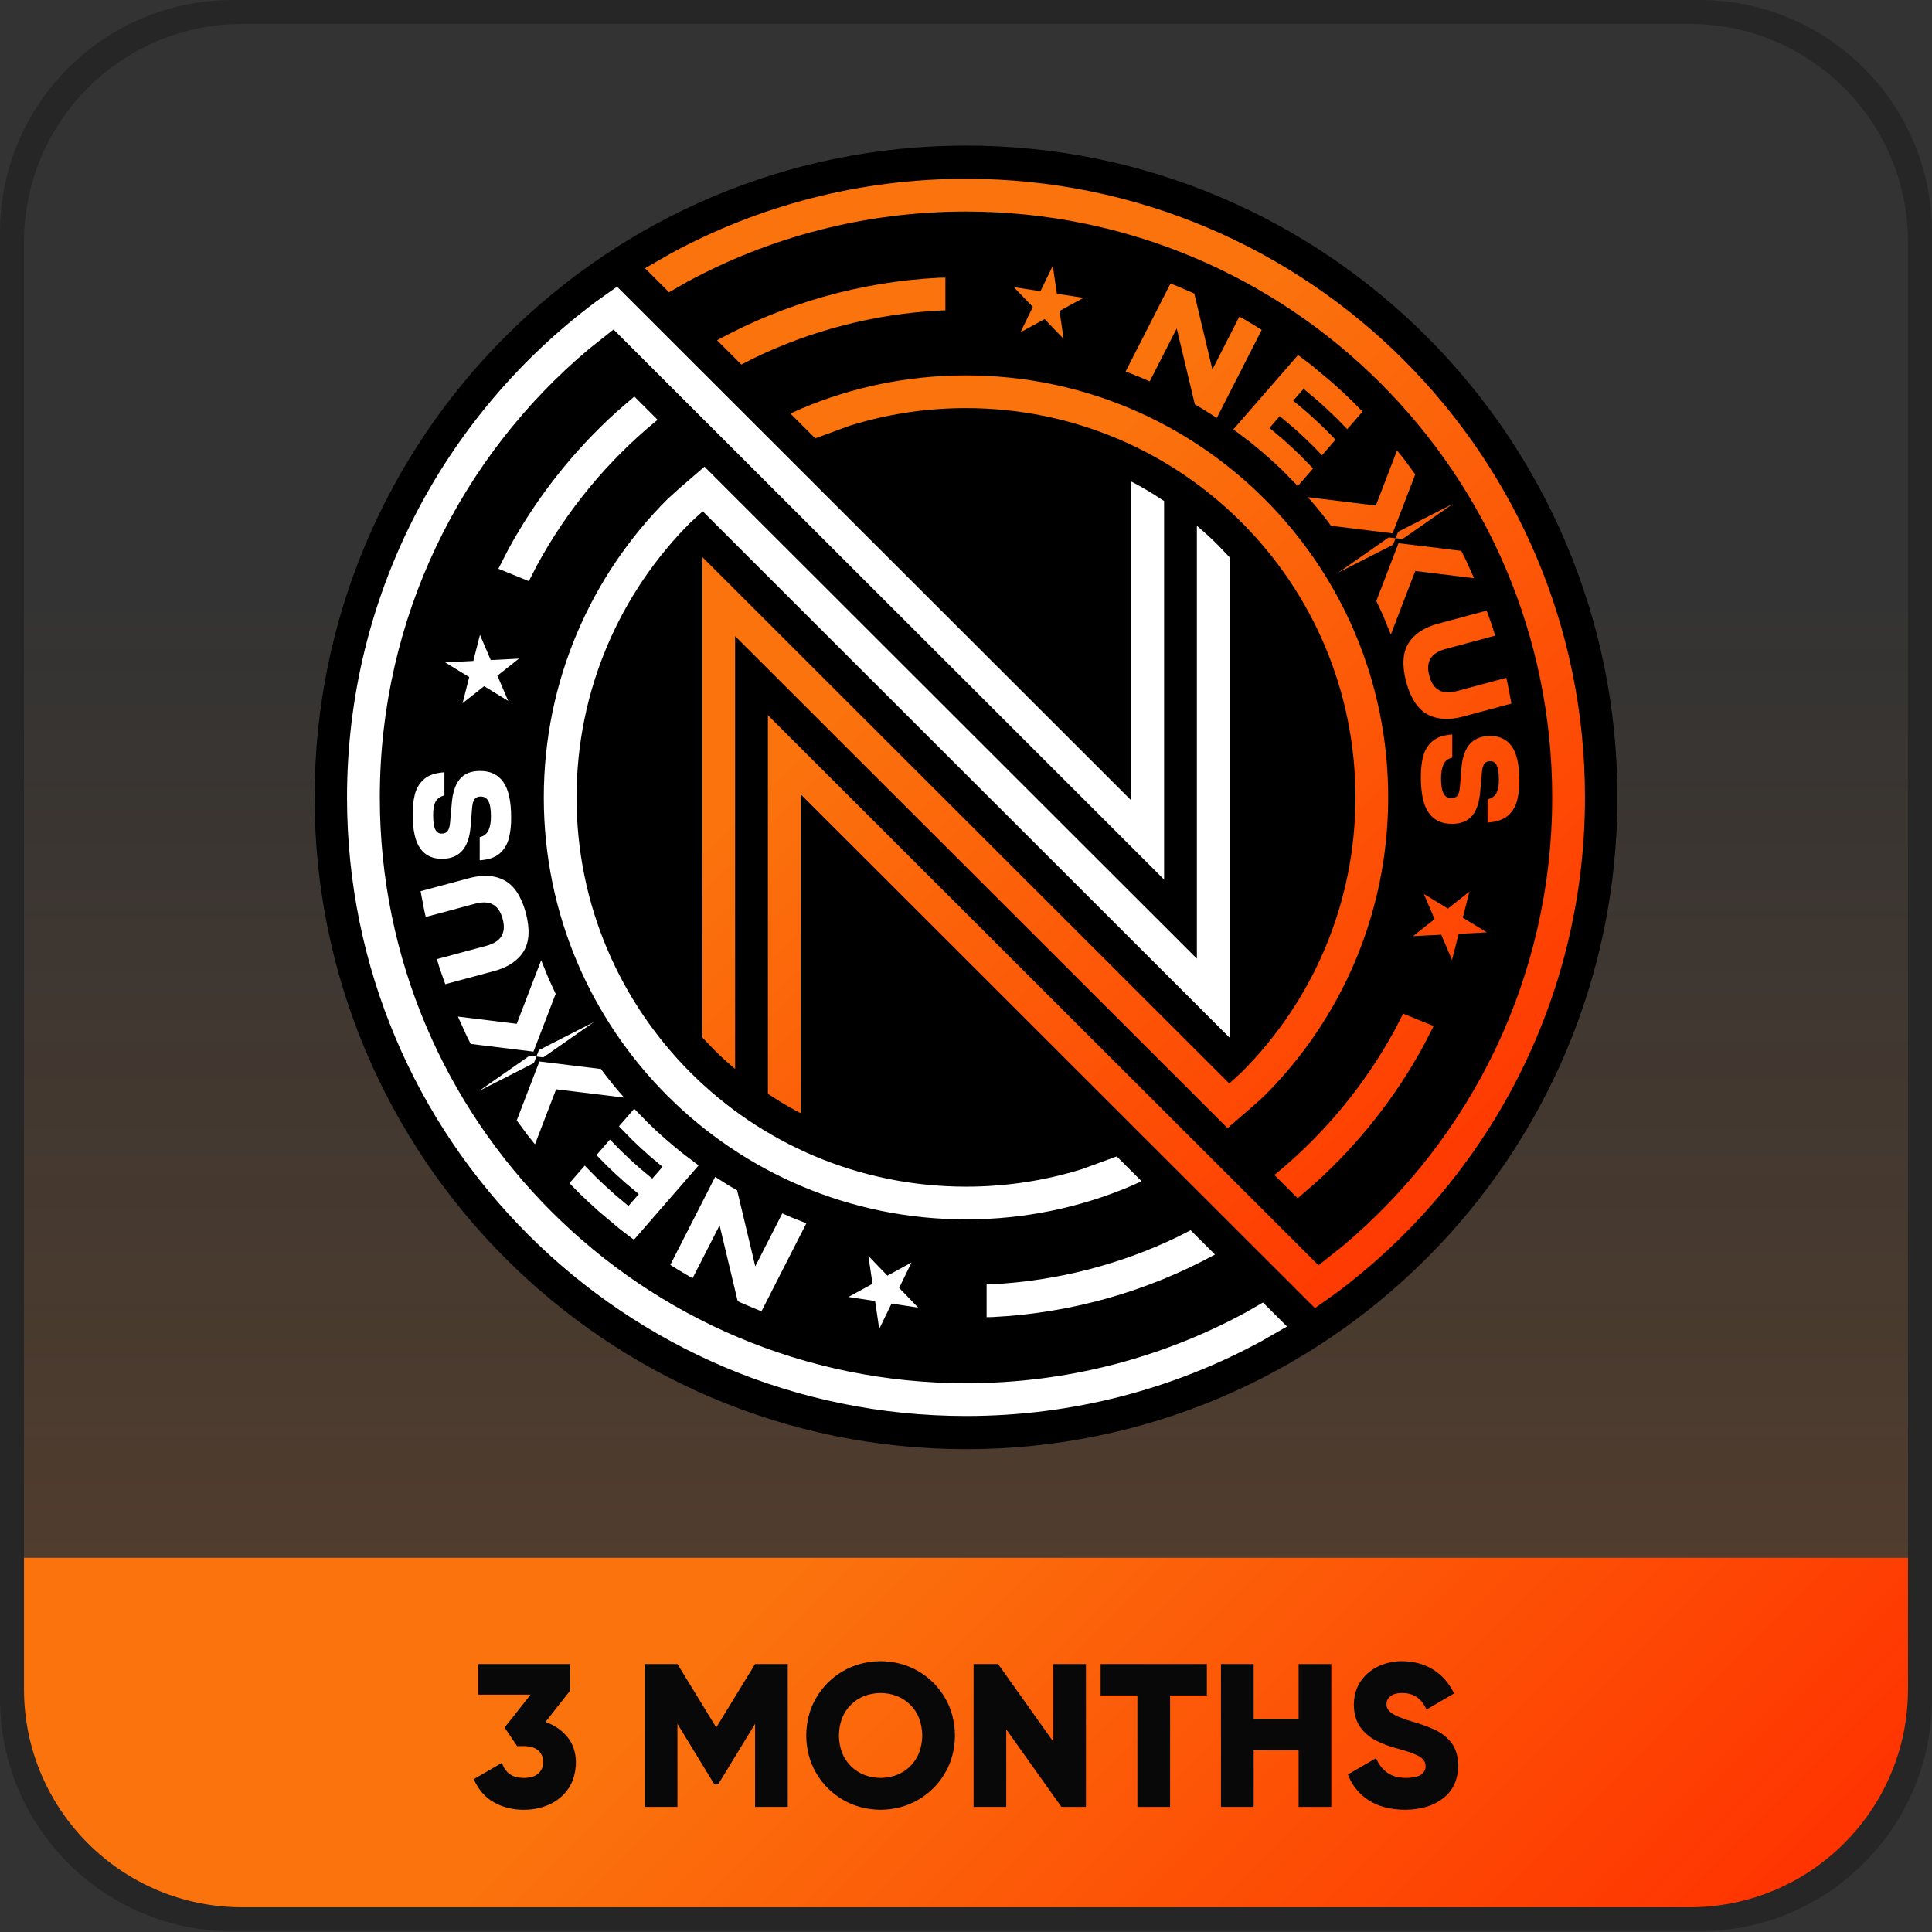
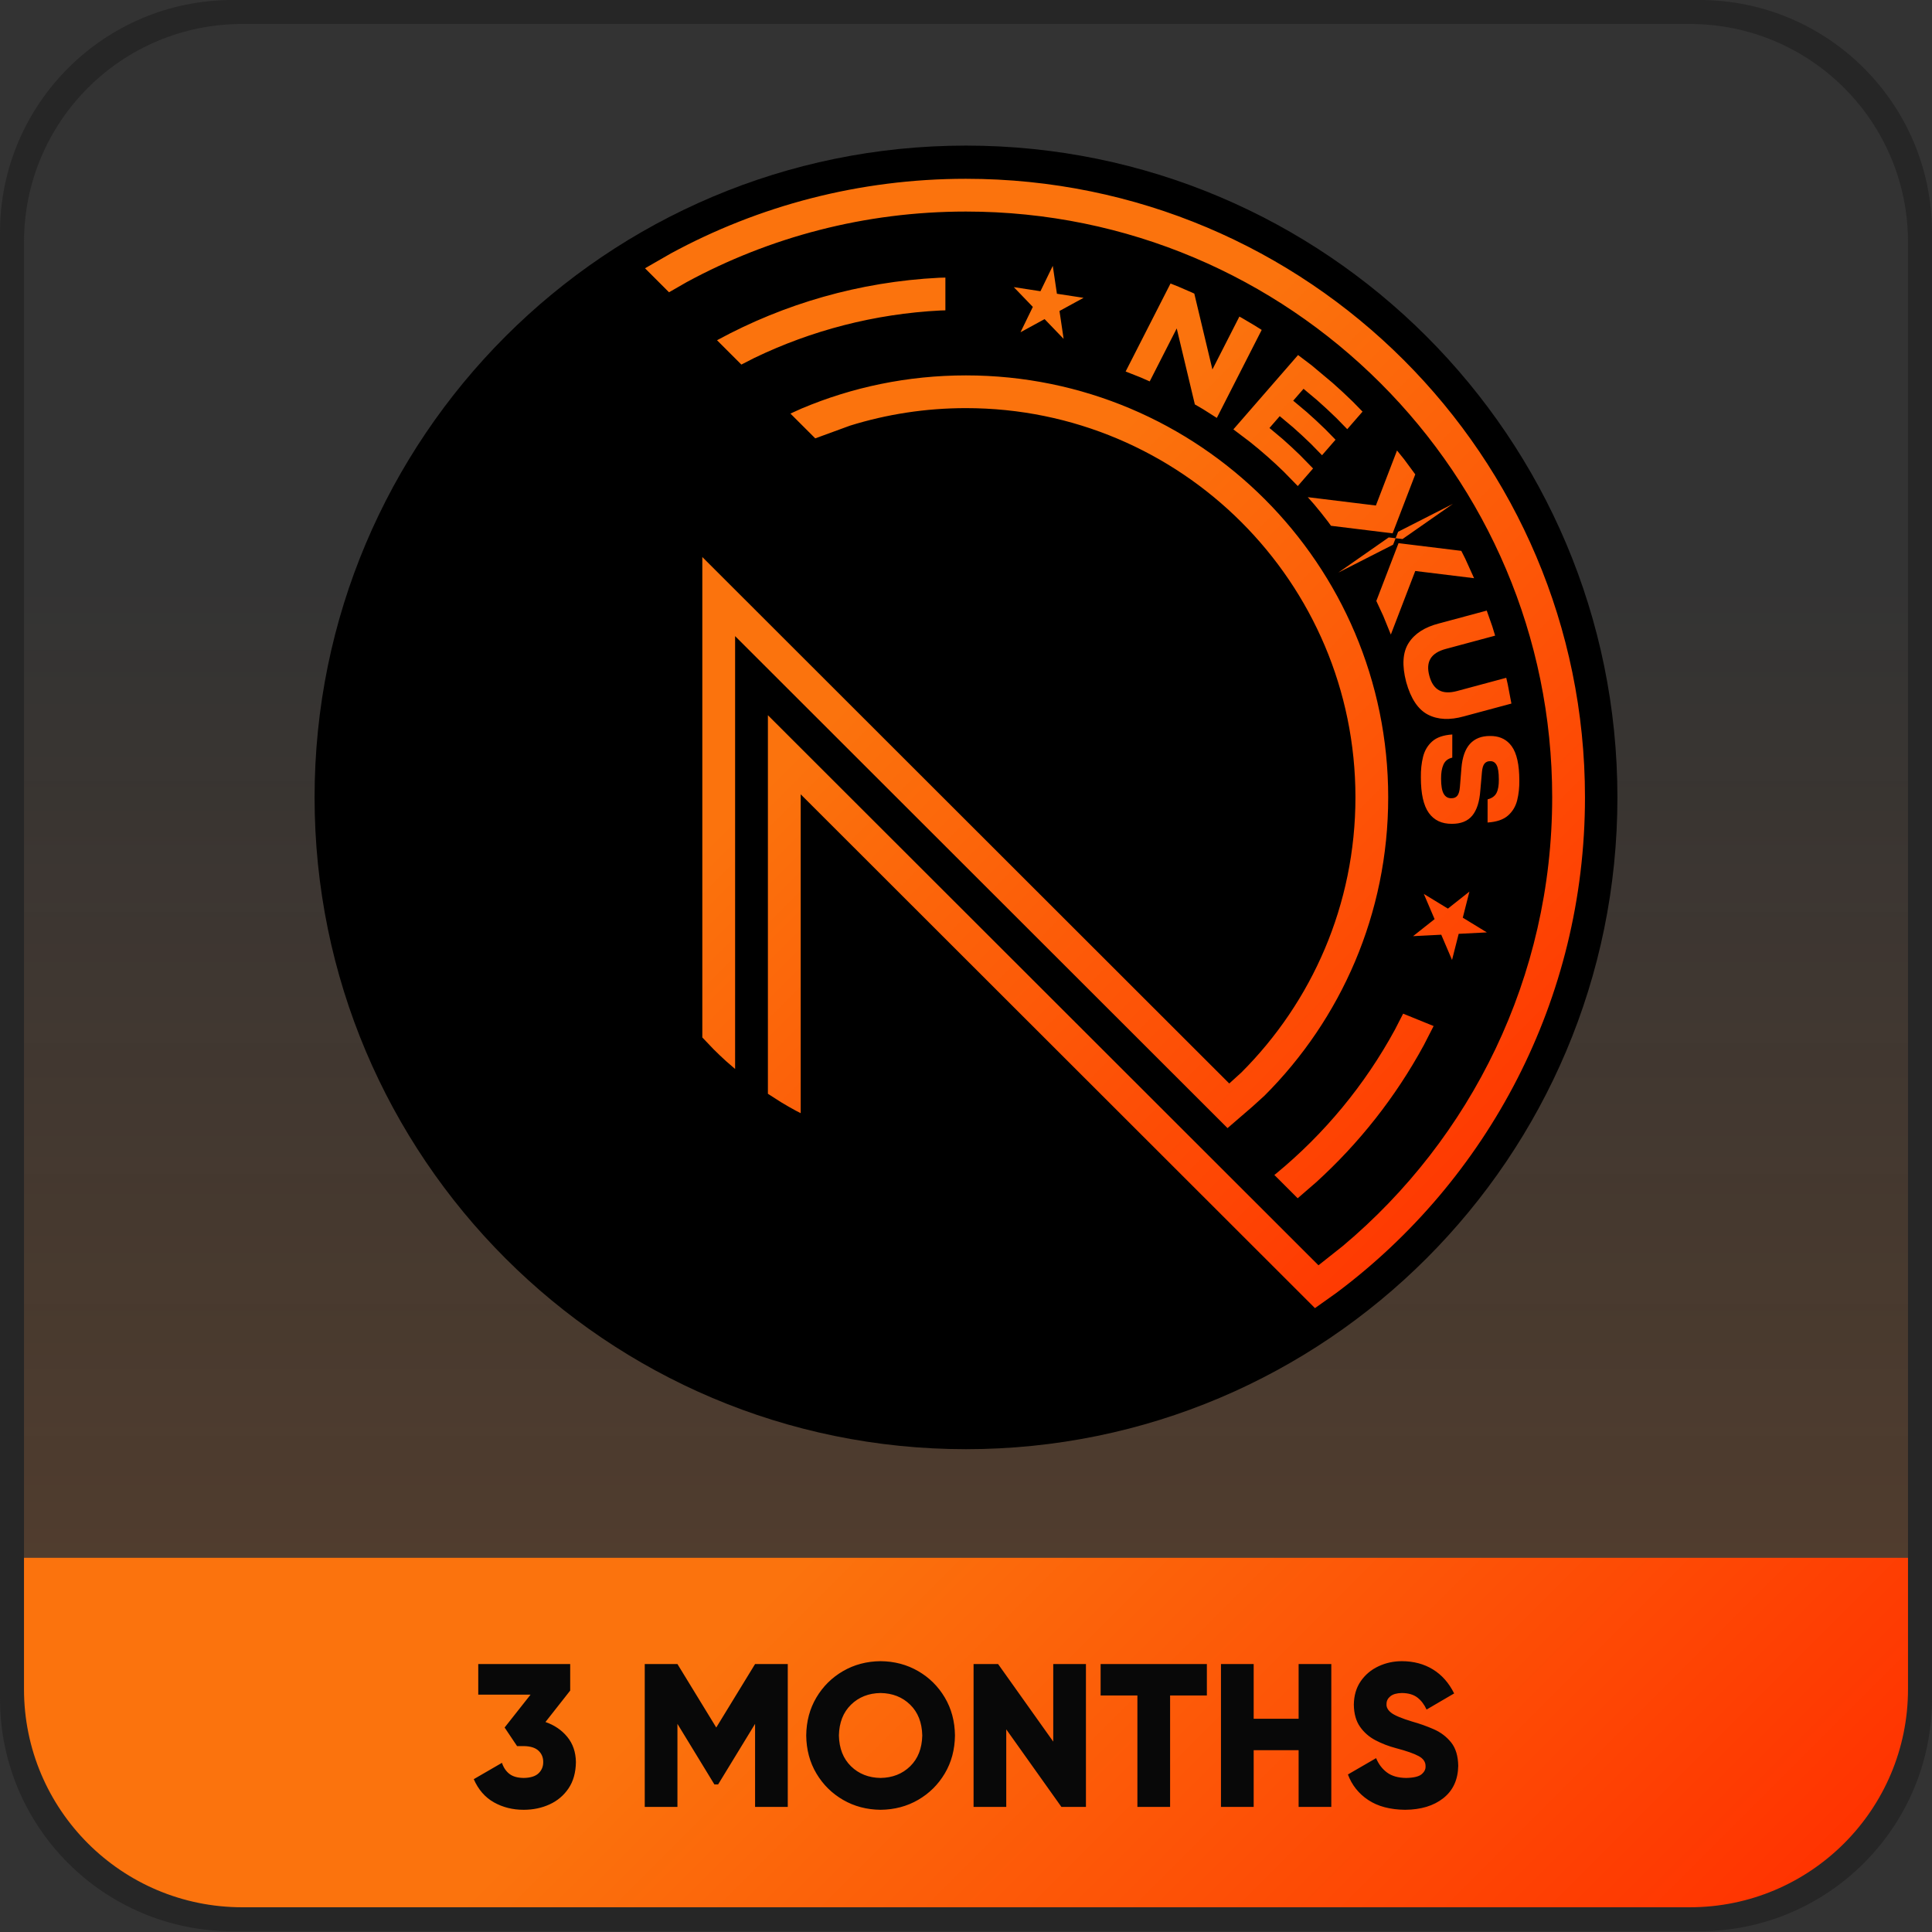
<svg xmlns="http://www.w3.org/2000/svg" width="2561" height="2561">
  <rect width="100%" height="100%" fill="#333333" stroke="none" />
  <defs>
    <linearGradient x1="2638.5" y1="5432" x2="2638.5" y2="7963" gradientUnits="userSpaceOnUse" spreadMethod="reflect" id="fill0">
      <stop offset="0" stop-color="#FB730D" stop-opacity="0" />
      <stop offset="0.3" stop-color="#FB730D" stop-opacity="0" />
      <stop offset="1" stop-color="#FB730D" stop-opacity="0.2" />
    </linearGradient>
    <linearGradient x1="1892.25" y1="6971.75" x2="3384.75" y2="8464.25" gradientUnits="userSpaceOnUse" spreadMethod="reflect" id="fill1">
      <stop offset="0" stop-color="#FB730D" />
      <stop offset="0.35" stop-color="#FB730D" />
      <stop offset="0.95" stop-color="#FF3200" />
      <stop offset="1" stop-color="#FF3200" />
    </linearGradient>
    <linearGradient x1="2150.25" y1="5716.75" x2="3521.75" y2="7088.25" gradientUnits="userSpaceOnUse" spreadMethod="reflect" id="fill2">
      <stop offset="0" stop-color="#FB730D" />
      <stop offset="0.35" stop-color="#FB730D" />
      <stop offset="0.95" stop-color="#FF3200" />
      <stop offset="1" stop-color="#FF3200" />
    </linearGradient>
  </defs>
  <g transform="translate(-1358 -5417)">
    <path d="M1373 5733.87C1373 5567.15 1508.15 5432 1674.87 5432L3602.13 5432C3768.85 5432 3904 5567.15 3904 5733.87L3904 7661.13C3904 7827.85 3768.85 7963 3602.13 7963L1674.87 7963C1508.15 7963 1373 7827.85 1373 7661.13Z" fill="url(#fill0)" fill-rule="evenodd" />
-     <path d="M1382 7482 3895 7482 3895 7672.88C3895 7828.14 3769.27 7954 3614.17 7954L1662.83 7954C1507.73 7954 1382 7828.14 1382 7672.88L1382 7482Z" fill="url(#fill1)" fill-rule="evenodd" />
+     <path d="M1382 7482 3895 7482 3895 7672.88C3895 7828.14 3769.27 7954 3614.17 7954L1662.83 7954C1507.73 7954 1382 7828.14 1382 7672.88L1382 7482" fill="url(#fill1)" fill-rule="evenodd" />
    <path d="M1666.32 5417 3610.68 5417C3780.96 5417 3919 5554.98 3919 5725.2L3919 7668.8C3919 7839.01 3780.96 7977 3610.68 7977L1666.32 7977C1496.04 7977 1358 7839.01 1358 7668.8L1358 5725.2C1358 5554.98 1496.04 5417 1666.32 5417ZM1679.05 5448.79C1519.31 5448.79 1389.81 5578.24 1389.81 5737.93L1389.81 7656.07C1389.81 7815.76 1519.31 7945.21 1679.05 7945.21L3597.95 7945.21C3757.69 7945.21 3887.19 7815.76 3887.19 7656.07L3887.19 5737.93C3887.19 5578.24 3757.69 5448.79 3597.95 5448.79L1679.05 5448.79Z" fill="#262626" fill-rule="evenodd" />
    <path d="M2525.28 7661.21C2509.47 7661.45 2496.4 7666.6 2486.08 7676.67 2475.75 7686.75 2470.4 7700.36 2470.03 7717.5 2470.4 7734.64 2475.75 7748.25 2486.08 7758.33 2496.4 7768.4 2509.47 7773.55 2525.28 7773.79 2541.09 7773.55 2554.16 7768.4 2564.49 7758.33 2574.81 7748.25 2580.16 7734.64 2580.53 7717.5 2580.16 7700.36 2574.81 7686.75 2564.49 7676.67 2554.16 7666.6 2541.09 7661.45 2525.28 7661.21ZM2976.49 7622.79 3019.83 7622.79 3019.83 7695.31 3079.41 7695.31 3079.41 7622.79 3122.74 7622.79 3122.74 7812.21 3079.41 7812.21 3079.41 7736.98 3019.83 7736.98 3019.83 7812.21 2976.49 7812.21ZM2816.95 7622.79 2957.79 7622.79 2957.79 7664.46 2909.04 7664.46 2909.04 7812.21 2865.7 7812.21 2865.7 7664.46 2816.95 7664.46ZM2648.53 7622.79 2681.03 7622.79 2754.15 7725.62 2754.15 7622.79 2797.49 7622.79 2797.49 7812.21 2764.99 7812.21 2691.86 7709.38 2691.86 7812.21 2648.53 7812.21ZM2212.65 7622.79 2255.99 7622.79 2307.45 7706.95 2358.91 7622.79 2402.24 7622.79 2402.24 7812.21 2358.91 7812.21 2358.91 7702.08 2309.88 7782.44 2305.01 7782.44 2255.99 7702.08 2255.99 7812.21 2212.65 7812.21ZM1991.96 7622.79 2113.83 7622.79 2113.83 7657.97 2081.06 7699.64C2092.93 7703.76 2102.57 7710.33 2109.97 7719.36 2117.38 7728.39 2121.19 7739.49 2121.42 7752.68 2121.24 7766.58 2117.98 7778.23 2111.64 7787.62 2105.29 7797.01 2096.92 7804.08 2086.51 7808.84 2076.1 7813.6 2064.72 7815.99 2052.35 7816 2037.76 7816.05 2024.57 7812.77 2012.78 7806.16 2000.99 7799.54 1992.07 7789.29 1986 7775.41L2023.38 7753.76C2025.45 7760.04 2028.75 7764.93 2033.29 7768.44 2037.84 7771.95 2044.19 7773.73 2052.35 7773.79 2061.25 7773.63 2067.77 7771.57 2071.92 7767.6 2076.08 7763.62 2078.13 7758.65 2078.08 7752.68 2078.13 7746.71 2076.08 7741.74 2071.92 7737.76 2067.77 7733.79 2061.25 7731.72 2052.35 7731.57L2043.42 7731.57 2026.9 7706.95 2061.29 7663.38 1991.96 7663.38ZM3216.25 7619C3231.9 7619.04 3245.62 7622.68 3257.42 7629.93 3269.21 7637.17 3278.6 7647.78 3285.58 7661.76L3249.02 7683.13C3245.89 7676.3 3241.79 7670.96 3236.7 7667.1 3231.61 7663.24 3224.79 7661.28 3216.25 7661.21 3209.48 7661.34 3204.4 7662.78 3201.02 7665.54 3197.63 7668.31 3195.94 7671.64 3195.94 7675.56 3195.51 7679.77 3197.51 7683.66 3201.93 7687.23 3206.35 7690.79 3215.72 7694.75 3230.06 7699.1 3239.85 7701.81 3249.37 7705.2 3258.62 7709.27 3267.87 7713.34 3275.52 7719.16 3281.58 7726.72 3287.64 7734.28 3290.78 7744.65 3291 7757.82 3290.64 7776.23 3284.05 7790.49 3271.23 7800.61 3258.41 7810.73 3241.53 7815.86 3220.58 7816 3200.67 7815.79 3184.37 7811.47 3171.7 7803.04 3159.02 7794.62 3150.04 7783.33 3144.75 7769.19L3182.12 7747.54C3185.41 7755.5 3190.22 7761.83 3196.55 7766.55 3202.88 7771.26 3211.34 7773.67 3221.94 7773.79 3232.01 7773.6 3238.88 7771.94 3242.52 7768.81 3246.17 7765.68 3247.88 7762.2 3247.67 7758.36 3247.81 7752.76 3244.82 7748.27 3238.69 7744.9 3232.57 7741.53 3222.47 7737.99 3208.4 7734.28 3198.84 7731.77 3189.84 7728.31 3181.41 7723.9 3172.98 7719.5 3166.11 7713.52 3160.81 7705.95 3155.51 7698.39 3152.77 7688.62 3152.6 7676.64 3152.78 7664.43 3155.85 7654.03 3161.82 7645.46 3167.79 7636.88 3175.58 7630.34 3185.18 7625.83 3194.79 7621.31 3205.15 7619.04 3216.25 7619ZM2525.28 7619C2543.64 7619.18 2560.22 7623.57 2575.04 7632.15 2589.85 7640.73 2601.64 7652.41 2610.4 7667.19 2619.17 7681.96 2623.66 7698.73 2623.87 7717.5 2623.66 7736.27 2619.17 7753.04 2610.4 7767.81 2601.64 7782.59 2589.85 7794.27 2575.04 7802.85 2560.22 7811.43 2543.64 7815.82 2525.28 7816 2506.93 7815.82 2490.34 7811.43 2475.53 7802.85 2460.72 7794.27 2448.93 7782.59 2440.16 7767.81 2431.4 7753.04 2426.91 7736.27 2426.7 7717.5 2426.91 7698.73 2431.4 7681.96 2440.16 7667.19 2448.93 7652.41 2460.72 7640.73 2475.53 7632.15 2490.34 7623.57 2506.93 7619.18 2525.28 7619Z" fill="#080808" fill-rule="evenodd" />
    <path d="M1775 6474C1775 5996.83 2161.6 5610 2638.5 5610 3115.4 5610 3502 5996.83 3502 6474 3502 6951.17 3115.4 7338 2638.5 7338 2161.6 7338 1775 6951.17 1775 6474Z" fill-rule="evenodd" />
    <path d="M3217.96 6760.66 3258.37 6777.09 3245.29 6802.59C3208.11 6870.99 3159.67 6932.4 3102.47 6984.34L3078.17 7005.38 3047.25 6974.49 3049.78 6972.51C3113.66 6919.83 3167.25 6855.14 3207.07 6781.89ZM3305.82 6598.86 3297.02 6633.47 3328.94 6652.96 3291.58 6654.86 3282.77 6689.47 3268.49 6656.04 3231.12 6657.94 3259.65 6635.37 3245.37 6601.94 3277.29 6621.43ZM3283.12 6390.6 3283.09 6421.31C3277.48 6422.54 3273.58 6425.6 3271.39 6430.5 3269.21 6435.4 3268.16 6441.68 3268.25 6449.36 3268.26 6458.64 3269.42 6465.28 3271.73 6469.27 3274.04 6473.26 3277.4 6475.21 3281.79 6475.11 3285.33 6475.18 3288.02 6474.06 3289.85 6471.74 3291.67 6469.43 3292.8 6465.49 3293.23 6459.93L3295.22 6435.08C3296.42 6420.73 3300.19 6410.05 3306.55 6403.05 3312.92 6396.06 3321.75 6392.57 3333.05 6392.61 3344.06 6392.47 3352.8 6395.94 3359.28 6403.03 3360.21 6404.04 3361.09 6405.12 3361.92 6406.28 3368.58 6415.56 3371.93 6430.61 3371.97 6451.43 3372.12 6460.8 3371.16 6469.59 3369.12 6477.8 3367.07 6486 3363.01 6492.77 3356.93 6498.11 3350.85 6503.46 3341.84 6506.52 3329.89 6507.3L3329.92 6476.59C3335.63 6475.15 3339.57 6472.33 3341.73 6468.13 3343.88 6463.94 3344.91 6457.94 3344.81 6450.15 3344.79 6440.93 3343.78 6434.56 3341.79 6431.04 3339.79 6427.52 3336.99 6425.84 3333.37 6426 3330.23 6425.93 3327.74 6426.97 3325.89 6429.12 3324.04 6431.28 3322.89 6435.01 3322.43 6440.29L3320.26 6464.96C3319.17 6479.77 3315.62 6490.83 3309.62 6498.13 3303.62 6505.43 3294.62 6509.07 3282.65 6509.04 3269.21 6509.18 3258.99 6504.35 3251.98 6494.56 3244.98 6484.77 3241.47 6469.1 3241.45 6447.54L3241.45 6447.36C3241.31 6437.69 3242.27 6428.7 3244.33 6420.36 3246.38 6412.03 3250.42 6405.18 3256.45 6399.82 3262.47 6394.45 3271.36 6391.37 3283.12 6390.6ZM3328.78 6226.39 3336.16 6247.37 3339.9 6259.6 3274.49 6277.2C3264.6 6279.85 3257.86 6284.12 3254.28 6290.02 3250.7 6295.91 3250.17 6303.53 3252.71 6312.87 3255.24 6322.31 3259.53 6328.69 3265.6 6332.01 3271.66 6335.33 3279.64 6335.66 3289.52 6332.98L3354.64 6315.46 3356.56 6323.83 3361.49 6349.63 3298.57 6366.56C3279.83 6371.83 3263.91 6371.07 3250.82 6364.29 3237.72 6357.5 3228.12 6343.12 3222.02 6321.13 3216.25 6299.05 3217.32 6281.8 3225.23 6269.36 3233.15 6256.92 3246.53 6248.28 3265.39 6243.44ZM3211.85 6137 3295.06 6147.21 3300.27 6157.55 3311.99 6183.44 3234.02 6173.88 3201.65 6258.15 3191.65 6233.53 3182.42 6213.61ZM3198.82 6129.39 3207.99 6130.47 3204.65 6139.04 3132.04 6176.01ZM3283.93 6084.91 3217.16 6131.53 3207.98 6130.45 3211.32 6121.88ZM3209.85 6014.15 3219.33 6025.91 3234.03 6045.82 3204 6123.98 3122.3 6113.96 3118.3 6108.43C3112.39 6100.67 3106.28 6093.04 3099.98 6085.55L3091.55 6076.03 3181.83 6087.1ZM2638.39 5914.61C2947.54 5914.61 3198.16 6165.01 3198.16 6473.89 3198.16 6628.33 3135.51 6768.15 3034.21 6869.36L3018.17 6883.92 2985.18 6912.38 2332.44 6260.21 2332.44 6834 2320.44 6823.61C2314.84 6818.53 2309.36 6813.31 2304.01 6807.97L2288.97 6792.2 2288.97 6155.37 2987.46 6853.24 3003.5 6838.68C3096.94 6745.32 3154.73 6616.35 3154.73 6473.89 3154.73 6188.97 2923.56 5958 2638.39 5958 2584.92 5958 2533.35 5966.12 2484.84 5981.19L2438.66 5998.08 2405.76 5965.22 2420.5 5958.56C2487.47 5930.26 2561.1 5914.61 2638.39 5914.61ZM3078.66 5887.63 3096.45 5901.09 3102.31 5906 3124.36 5924.48C3133.43 5932.49 3142.28 5940.69 3150.89 5949.08L3164.14 5962.63 3143.88 5985.91 3129.4 5971.08C3121.15 5963.05 3112.67 5955.19 3103.98 5947.52L3085.93 5932.4 3072.23 5948.15 3090.14 5963.17C3098.58 5970.6 3106.8 5978.23 3114.81 5986.03L3128.34 5999.88 3110.45 6020.45 3095.82 6005.47C3088.13 5997.99 3080.23 5990.67 3072.13 5983.52L3054.39 5968.65 3040.76 5984.32 3058.37 5999.08C3066.21 6006 3073.86 6013.09 3081.3 6020.34L3098.56 6038 3078.3 6061.29 3059.8 6042.35C3045.64 6028.56 3030.71 6015.38 3015.04 6002.9L3014.91 6002.8 2992.93 5986.17ZM2909.61 5792.79 2920.2 5797.05C2925.95 5799.45 2931.68 5801.92 2937.4 5804.48L2941.32 5806.29 2941.21 5806.52 2965.13 5906.77 3000.9 5836.62 3004.68 5838.73C3010.1 5841.85 3015.48 5845.02 3020.8 5848.26L3030.47 5854.32 2977.43 5958.34 2977.46 5958.46 2977.35 5958.49 2970.98 5970.98 2952.83 5959.46 2941.6 5952.91 2941.75 5952.61 2917.83 5852.35 2882.02 5922.58 2870.11 5917.35 2850.11 5909.45ZM2611.18 5784.97 2611.18 5828.4 2605.11 5828.55C2516.92 5833.02 2433.39 5855.13 2358 5891.43L2340.74 5900.26 2308.48 5868.04 2309.39 5867.52C2397.41 5819.74 2496.99 5790.54 2602.87 5785.18ZM2753.53 5769.4 2759.02 5806.38 2794.35 5811.79 2762.42 5829.22 2767.91 5866.2 2742.68 5840 2710.75 5857.43 2727.09 5823.81 2701.86 5797.61 2737.19 5803.03ZM2638.39 5654C3091.6 5654 3459 6021.08 3459 6473.89 3459 6742.74 3329.48 6981.38 3129.37 7130.89L3101.07 7151 3094.45 7144.38 2419.37 6469.9 2419.37 6892.59 2412.99 6889.32C2406.29 6885.69 2399.68 6881.89 2393.18 6877.95L2375.91 6866.88 2375.91 6365.06 3105.72 7094.23 3138.1 7068.57C3307.72 6926.13 3415.53 6712.59 3415.53 6473.89 3415.53 6045.06 3067.59 5697.43 2638.39 5697.43 2504.26 5697.43 2378.07 5731.38 2267.95 5791.14L2244.83 5804.43 2219.76 5779.38 2219.76 5779.38 2213 5772.62 2247.23 5752.96C2363.51 5689.85 2496.76 5654 2638.39 5654Z" fill="url(#fill2)" fill-rule="evenodd" />
-     <path d="M2509.09 7081.8 2534.32 7108 2566.25 7090.57 2549.91 7124.19 2575.14 7150.39 2539.81 7144.97 2523.47 7178.6 2517.98 7141.62 2482.65 7136.21 2514.58 7118.78ZM2936.26 7047.74 2968.52 7079.96 2967.61 7080.48C2879.59 7128.26 2780.01 7157.46 2674.13 7162.82L2665.82 7163.03 2665.82 7119.6 2671.89 7119.45C2760.08 7114.98 2843.61 7092.87 2919 7056.57ZM2306.02 6977.02 2324.17 6988.54 2335.4 6995.09 2335.25 6995.39 2359.17 7095.65 2394.98 7025.42 2406.89 7030.65 2426.88 7038.55 2367.39 7155.21 2356.8 7150.95C2351.05 7148.55 2345.32 7146.08 2339.6 7143.52L2335.68 7141.71 2335.79 7141.48 2311.87 7041.23 2276.1 7111.38 2272.32 7109.27C2266.9 7106.15 2261.52 7102.98 2256.2 7099.74L2246.53 7093.68 2299.57 6989.66 2299.54 6989.54 2299.65 6989.51ZM2198.7 6886.71 2217.2 6905.65C2231.36 6919.44 2246.29 6932.62 2261.96 6945.1L2262.09 6945.2 2284.07 6961.83 2198.34 7060.37 2180.55 7046.91 2174.69 7042 2152.64 7023.52C2143.57 7015.51 2134.72 7007.31 2126.11 6998.92L2112.86 6985.37 2133.12 6962.09 2147.6 6976.92C2155.85 6984.95 2164.33 6992.81 2173.02 7000.48L2191.07 7015.6 2204.77 6999.85 2186.86 6984.83C2178.42 6977.4 2170.2 6969.77 2162.19 6961.97L2148.66 6948.12 2166.55 6927.55 2181.18 6942.52C2188.87 6950.01 2196.77 6957.33 2204.87 6964.48L2222.61 6979.35 2236.24 6963.68 2218.63 6948.92C2210.79 6942 2203.14 6934.91 2195.7 6927.66L2178.44 6910ZM2073 6824.02 2154.7 6834.04 2158.7 6839.57C2164.61 6847.33 2170.72 6854.96 2177.02 6862.45L2185.45 6871.97 2095.17 6860.9 2067.15 6933.85 2057.67 6922.09 2042.97 6902.18ZM2059.84 6816.47 2069.02 6817.55 2065.68 6826.12 1993.07 6863.09ZM2144.96 6771.99 2078.18 6818.61 2069.01 6817.53 2072.35 6808.96ZM2075.35 6689.85 2085.35 6714.47 2094.58 6734.39 2065.15 6811 1981.94 6800.79 1976.73 6790.45 1965.01 6764.56 2042.98 6774.12ZM1998.32 6578.05C2008.71 6577.58 2018 6579.47 2026.18 6583.71 2039.28 6590.5 2048.88 6604.88 2054.98 6626.87 2060.75 6648.95 2059.68 6666.2 2051.77 6678.64 2043.85 6691.08 2030.47 6699.71 2011.61 6704.56L1948.22 6721.61 1940.84 6700.63 1937.1 6688.4 2002.51 6670.8C2012.4 6668.15 2019.14 6663.88 2022.72 6657.98 2026.3 6652.09 2026.82 6644.47 2024.29 6635.13 2021.76 6625.69 2017.47 6619.31 2011.4 6615.99 2005.34 6612.67 1997.36 6612.34 1987.48 6615.02L1922.36 6632.54 1920.44 6624.17 1915.51 6598.37 1978.43 6581.44C1985.46 6579.47 1992.09 6578.34 1998.32 6578.05ZM1994.35 6438.96C2007.79 6438.82 2018.01 6443.65 2025.02 6453.44 2032.02 6463.23 2035.53 6478.9 2035.55 6500.46L2035.55 6500.64C2035.69 6510.31 2034.73 6519.3 2032.67 6527.64 2030.62 6535.97 2026.58 6542.82 2020.55 6548.18 2014.53 6553.55 2005.64 6556.63 1993.88 6557.4L1993.91 6526.69C1999.52 6525.46 2003.42 6522.4 2005.61 6517.5 2007.79 6512.6 2008.84 6506.32 2008.75 6498.64 2008.74 6489.36 2007.58 6482.72 2005.27 6478.73 2002.96 6474.74 1999.6 6472.79 1995.21 6472.89 1991.67 6472.81 1988.98 6473.94 1987.15 6476.25 1985.33 6478.57 1984.2 6482.51 1983.77 6488.07L1981.78 6512.92C1980.58 6527.27 1976.81 6537.95 1970.45 6544.95 1964.08 6551.94 1955.25 6555.42 1943.95 6555.39 1932.94 6555.53 1924.2 6552.06 1917.72 6544.97 1916.79 6543.96 1915.91 6542.88 1915.08 6541.72 1908.42 6532.44 1905.07 6517.39 1905.03 6496.57 1904.88 6487.2 1905.84 6478.41 1907.88 6470.2 1909.93 6462 1913.99 6455.23 1920.07 6449.89 1926.15 6444.54 1935.16 6441.48 1947.11 6440.7L1947.08 6471.41C1941.37 6472.85 1937.43 6475.67 1935.27 6479.87 1933.12 6484.06 1932.09 6490.06 1932.19 6497.85 1932.21 6507.07 1933.22 6513.44 1935.21 6516.96 1937.21 6520.48 1940.01 6522.16 1943.63 6522 1946.77 6522.07 1949.26 6521.03 1951.11 6518.88 1952.96 6516.72 1954.11 6512.99 1954.57 6507.71L1956.74 6483.04C1957.83 6468.23 1961.38 6457.17 1967.38 6449.87 1973.38 6442.57 1982.38 6438.93 1994.35 6438.96ZM1994.23 6258.53 2008.51 6291.96 2045.88 6290.06 2017.35 6312.63 2031.63 6346.06 1999.71 6326.57 1971.18 6349.14 1979.98 6314.53 1948.06 6295.04 1985.42 6293.14ZM2291.82 6035.62 2944.56 6687.79 2944.56 6114 2956.56 6124.39C2962.16 6129.47 2967.64 6134.69 2972.99 6140.03L2988.03 6155.8 2988.03 6792.63 2289.54 6094.76 2273.5 6109.32C2180.06 6202.68 2122.27 6331.65 2122.27 6474.11 2122.27 6759.03 2353.44 6990 2638.61 6990 2692.08 6990 2743.65 6981.88 2792.16 6966.81L2838.34 6949.92 2871.24 6982.78 2856.5 6989.44C2789.53 7017.74 2715.9 7033.39 2638.61 7033.39 2329.46 7033.39 2078.84 6782.99 2078.84 6474.11 2078.84 6319.67 2141.49 6179.85 2242.79 6078.64L2258.83 6064.08ZM2198.83 5942.62 2229.75 5973.51 2227.22 5975.49C2163.34 6028.17 2109.75 6092.86 2069.93 6166.11L2059.04 6187.34 2018.63 6170.91 2031.7 6145.41C2068.89 6077.01 2117.33 6015.6 2174.53 5963.66ZM2175.93 5797 2182.55 5803.61 2857.63 6478.1 2857.63 6055.41 2864.01 6058.68C2870.71 6062.31 2877.32 6066.11 2883.81 6070.05L2901.09 6081.12 2901.09 6582.94 2171.28 5853.77 2138.9 5879.43C1969.28 6021.87 1861.47 6235.41 1861.47 6474.11 1861.47 6902.94 2209.41 7250.57 2638.61 7250.57 2772.74 7250.57 2898.93 7216.62 3009.05 7156.86L3032.17 7143.57 3057.24 7168.62 3057.24 7168.62 3064 7175.38 3029.76 7195.04C2913.49 7258.15 2780.24 7294 2638.61 7294 2185.4 7294 1818 6926.92 1818 6474.11 1818 6205.26 1947.52 5966.62 2147.63 5817.11Z" fill="#FFFFFF" fill-rule="evenodd" />
  </g>
</svg>